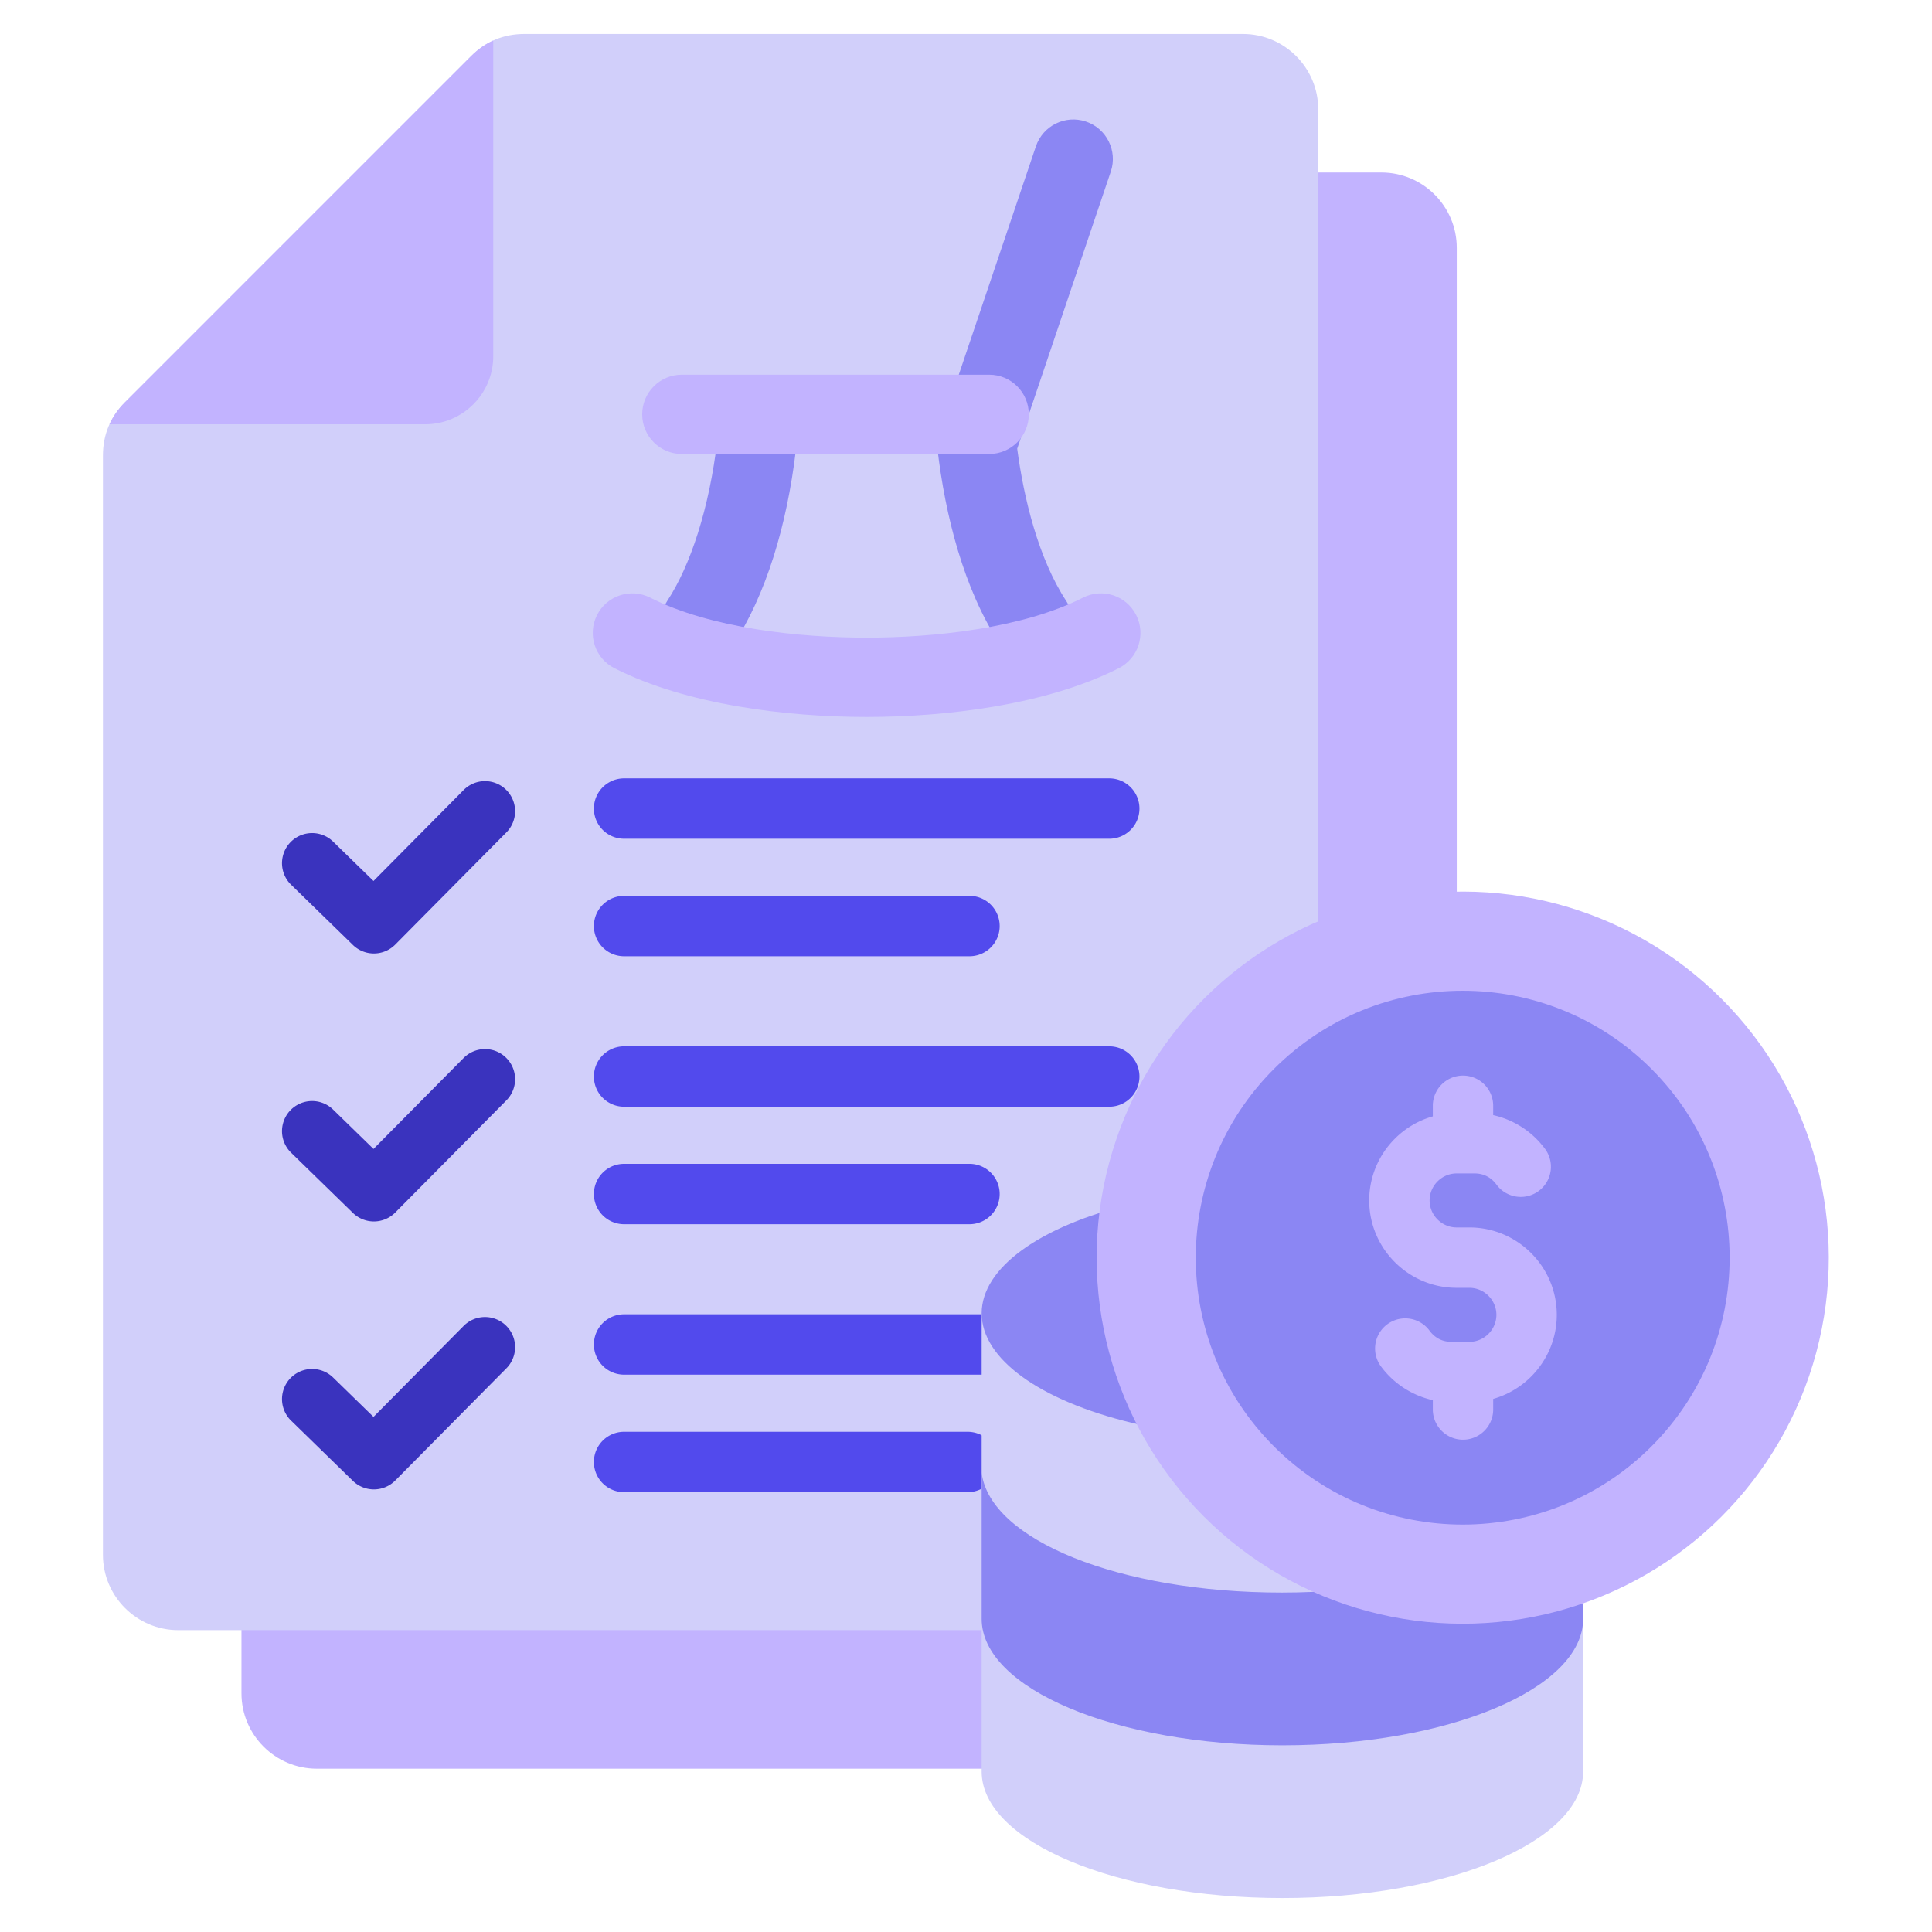
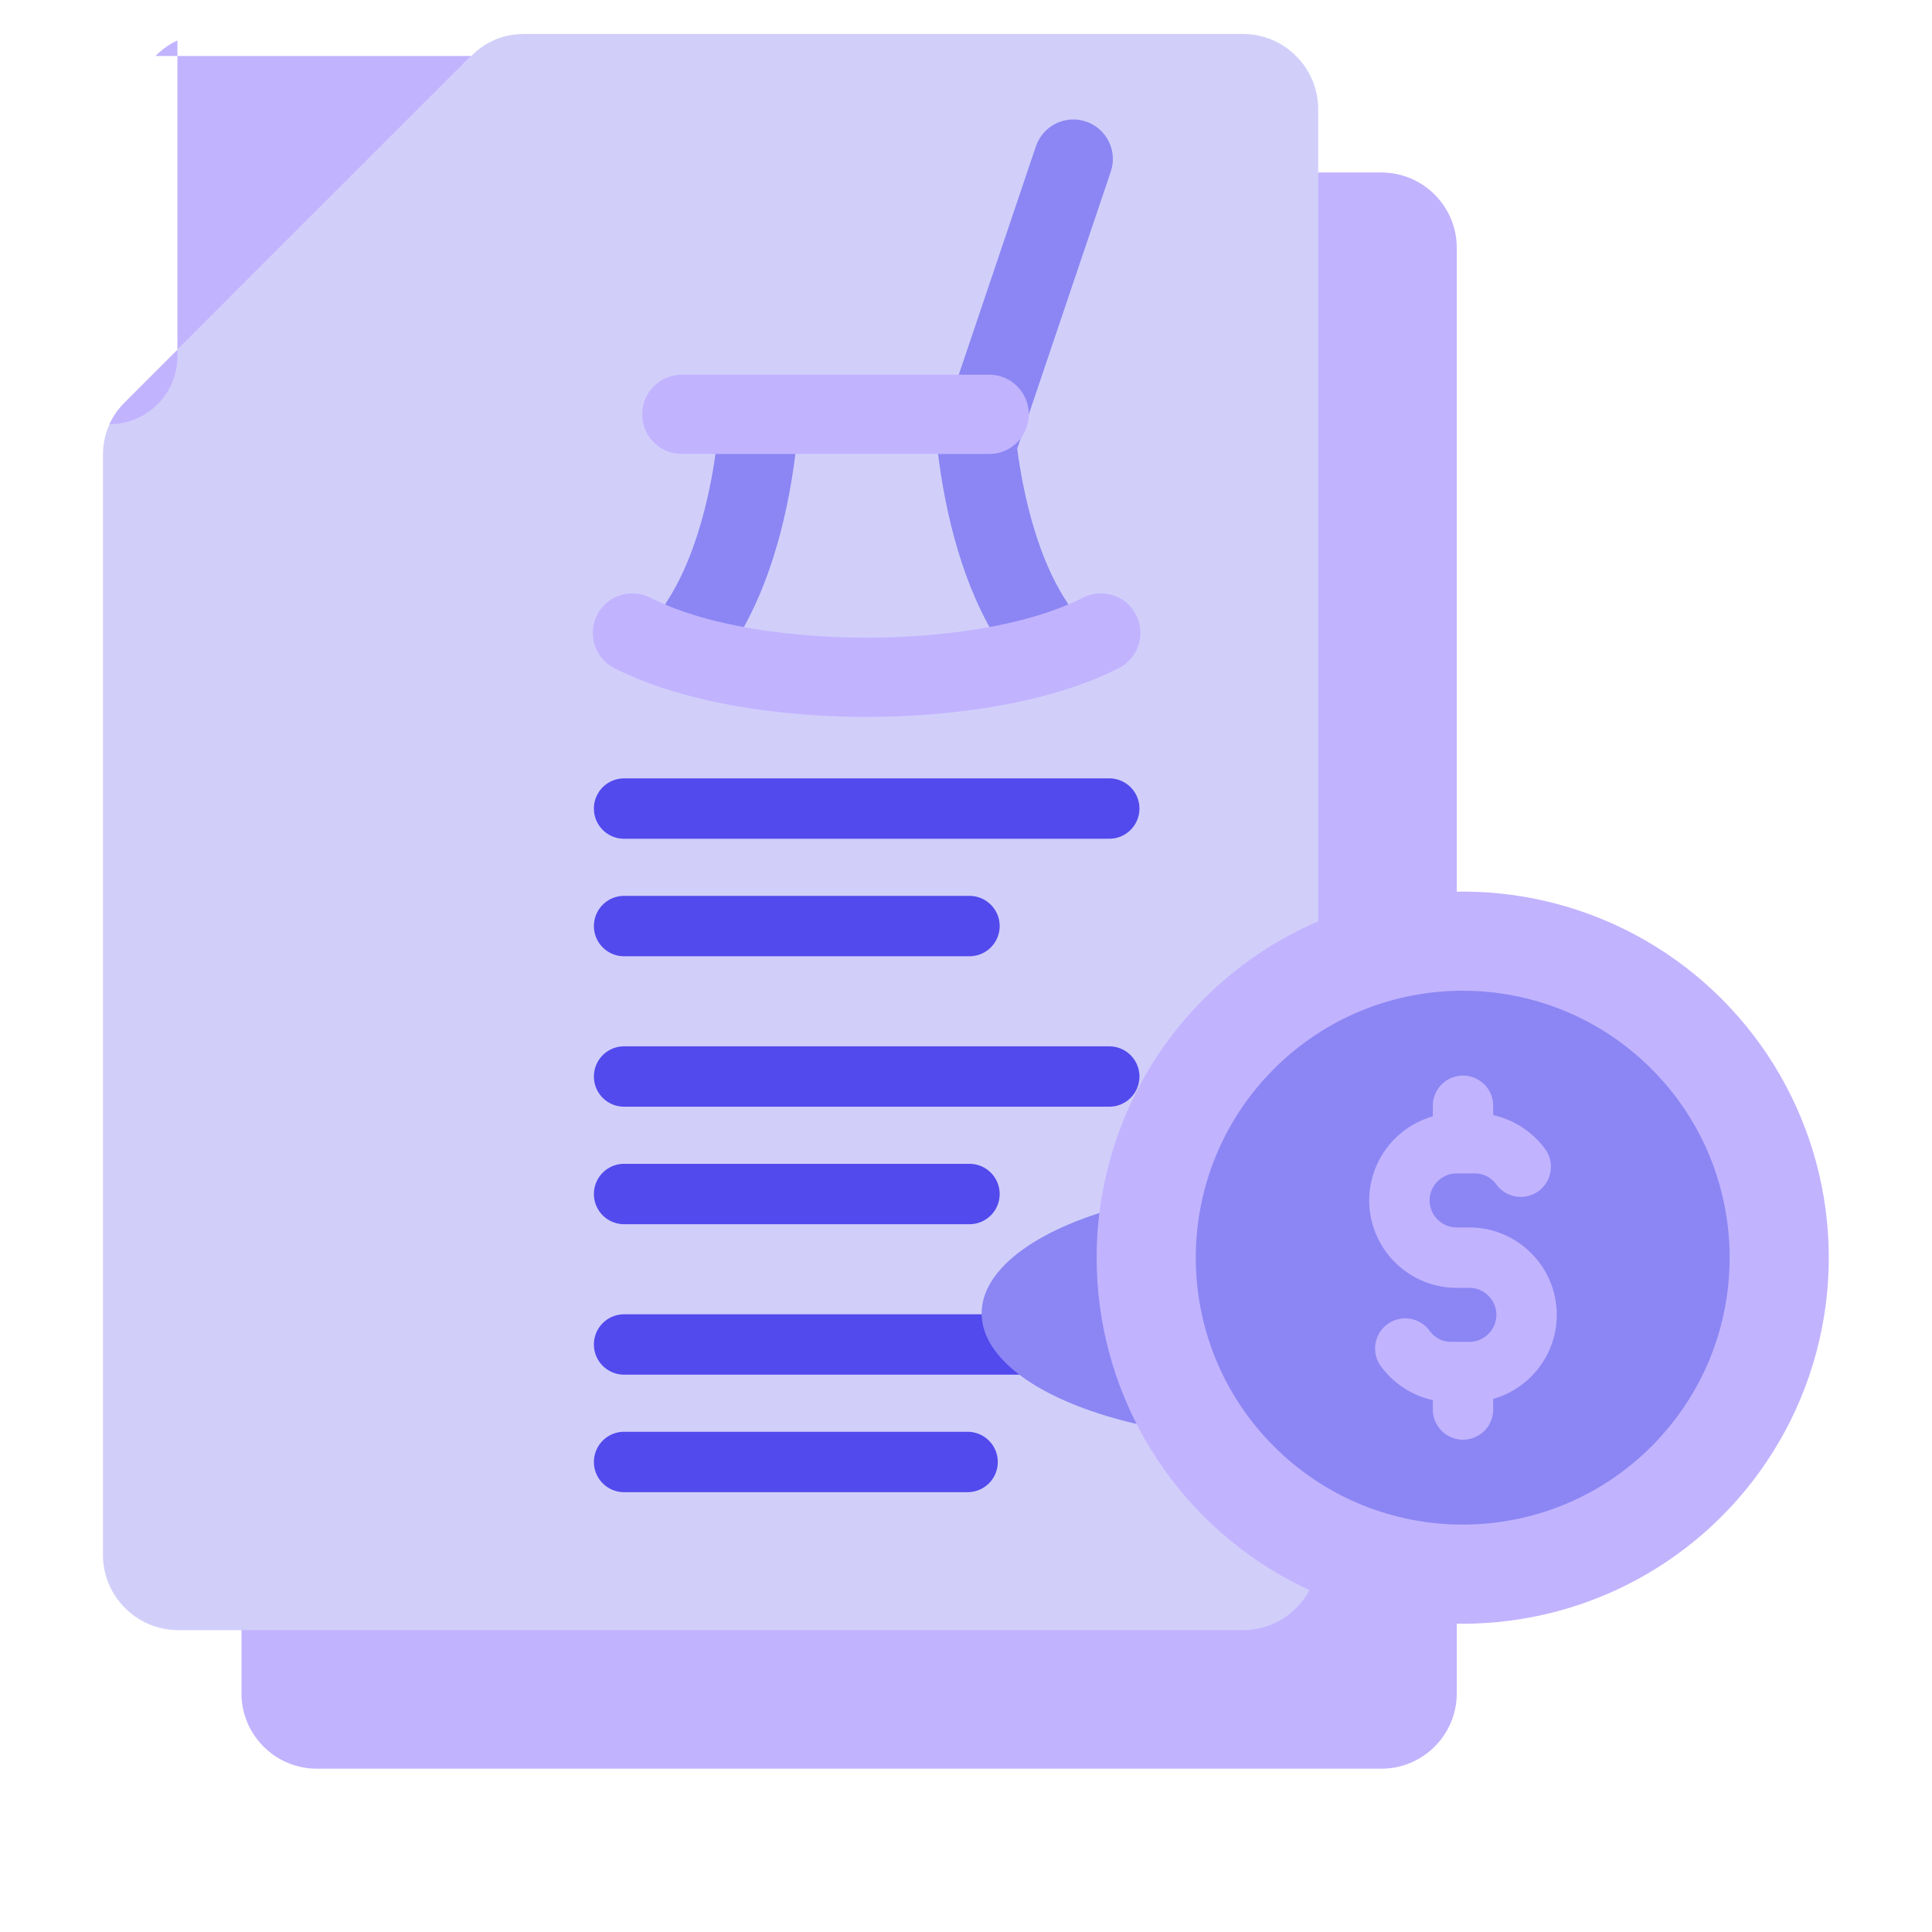
<svg xmlns="http://www.w3.org/2000/svg" version="1.1" width="512" height="512" x="0" y="0" viewBox="0 0 512 512" style="enable-background:new 0 0 512 512" xml:space="preserve" class="">
  <g>
    <g fill-rule="evenodd" clip-rule="evenodd">
      <path fill="#c2b3ff" d="M366.108 468.719H83.943c-10.988 0-19.95-8.962-19.95-19.95V157.416c0-5.494 1.959-10.222 5.843-14.107l91.751-91.753c3.885-3.885 8.613-5.843 14.107-5.843h190.413c10.988 0 19.95 8.962 19.95 19.95v383.106c.001 10.987-8.961 19.95-19.949 19.95z" opacity="1" data-original="#e2e3e3" class="" />
      <path fill="#d1cffa" d="M329.393 432.004H47.229c-10.988 0-19.95-8.962-19.95-19.95V120.701c0-5.494 1.958-10.222 5.843-14.107l91.752-91.753c3.885-3.885 8.613-5.843 14.107-5.843h190.413c10.988 0 19.95 8.962 19.95 19.95v383.106c-.001 10.988-8.963 19.95-19.951 19.95z" opacity="1" data-original="#eff4f7" class="" />
-       <path fill="#c2b3ff" d="m124.873 14.842-91.752 91.753c-1.774 1.774-3.147 3.724-4.114 5.843h83.696c9.92 0 18.013-8.091 18.013-18.013V10.727c-2.118.968-4.068 2.34-5.843 4.115z" opacity="1" data-original="#e2e3e3" class="" />
+       <path fill="#c2b3ff" d="m124.873 14.842-91.752 91.753c-1.774 1.774-3.147 3.724-4.114 5.843c9.92 0 18.013-8.091 18.013-18.013V10.727c-2.118.968-4.068 2.34-5.843 4.115z" opacity="1" data-original="#e2e3e3" class="" />
      <path fill="#524aed" d="M256.425 379.44a8 8 0 0 1 0 16H165.39a8 8 0 0 1 0-16zm37.54-173.162a8 8 0 0 1 0 16H165.39a8 8 0 0 1 0-16zm-37.042 31.139a8 8 0 0 1 0 16H165.39a8 8 0 0 1 0-16zm37.042 39.872a8 8 0 0 1 0 16H165.39a8 8 0 0 1 0-16zm-37.042 31.139a8 8 0 0 1 0 16H165.39a8 8 0 0 1 0-16zm37.042 39.873a8 8 0 0 1 0 16H165.39a8 8 0 0 1 0-16z" opacity="1" data-original="#8d9ca8" class="" />
-       <path fill="#3a33be" d="M122.873 280.373a7.976 7.976 0 0 1 11.281-.031 7.976 7.976 0 0 1 .031 11.281l-29.445 29.721a7.977 7.977 0 0 1-11.218.093l-16.426-16.009a7.978 7.978 0 0 1 11.125-11.437l10.765 10.493zm0 71.012a7.976 7.976 0 0 1 11.281-.031 7.976 7.976 0 0 1 .031 11.281l-29.445 29.721a7.977 7.977 0 0 1-11.218.093l-16.426-16.01a7.978 7.978 0 0 1 11.125-11.437l10.765 10.493zm0-142.024a7.976 7.976 0 0 1 11.281-.031 7.976 7.976 0 0 1 .031 11.281l-29.445 29.721a7.977 7.977 0 0 1-11.218.093l-16.426-16.009a7.978 7.978 0 0 1 11.125-11.437l10.765 10.493z" opacity="1" data-original="#64b5f6" class="" />
      <path fill="#8b86f3" d="M282.564 159.266c3.174 4.851 1.814 11.356-3.037 14.53s-11.356 1.814-14.53-3.037c-9.662-14.735-14.514-34.346-16.557-51.682-.206-1.807.06-3.559.699-5.133l25.373-75.135c1.836-5.486 7.772-8.444 13.258-6.608s8.444 7.772 6.608 13.258l-24.81 73.451c1.748 13.193 5.637 29.133 12.996 40.356zm-88.183 11.492c-3.173 4.851-9.679 6.211-14.53 3.037-4.851-3.173-6.211-9.679-3.037-14.53 3.118-4.755 5.878-10.864 8.14-18.011 2.322-7.338 4.081-15.63 5.133-24.559.657-5.758 5.858-9.893 11.616-9.235 5.758.657 9.893 5.858 9.235 11.616-1.222 10.369-3.261 19.991-5.954 28.499-2.835 8.957-6.43 16.819-10.603 23.183z" opacity="1" data-original="#b06328" class="" />
      <g fill="#da8c36">
        <path d="M262.138 99.295c5.803 0 10.507 4.705 10.507 10.508s-4.704 10.507-10.507 10.507h-81.445c-5.803 0-10.508-4.704-10.508-10.507s4.705-10.508 10.508-10.508zM162.848 177.087c-5.168-2.607-7.245-8.91-4.638-14.079 2.607-5.168 8.91-7.245 14.079-4.638 16.055 8.15 39.551 10.613 57.37 10.613s41.315-2.462 57.37-10.613c5.168-2.607 11.472-.53 14.078 4.638 2.607 5.168.531 11.472-4.638 14.079-19.087 9.689-45.591 12.911-66.811 12.911s-47.723-3.221-66.81-12.911z" fill="#c2b3ff" opacity="1" data-original="#da8c36" class="" />
      </g>
-       <path fill="#d1cffa" d="M260.146 348.054c106.328.062 159.462.062 159.4 0v121.431c0 18.511-35.683 33.517-79.7 33.517s-79.7-15.006-79.7-33.517z" opacity="1" data-original="#ffc700" class="" />
      <g fill="#f4a40e">
        <ellipse cx="339.846" cy="348.055" rx="79.7" ry="33.517" fill="#8b86f3" opacity="1" data-original="#f4a40e" class="" />
-         <path d="M339.735 422.048c-43.304 0-77.381-14.051-79.589-31.731v38.691c0 18.511 35.683 33.517 79.7 33.517s79.699-15.006 79.699-33.517l-.111-40.477c.001 18.511-36.394 33.517-79.699 33.517z" fill="#8b86f3" opacity="1" data-original="#f4a40e" class="" />
      </g>
      <circle cx="387.71" cy="333.287" r="97.012" fill="#c2b3ff" transform="rotate(-45 387.679 333.383)" opacity="1" data-original="#ffda2d" class="" />
      <circle cx="387.71" cy="333.287" r="70.738" fill="#8b86f3" transform="rotate(-45 387.679 333.383)" opacity="1" data-original="#fdb800" class="" />
      <path fill="#c2b3ff" d="M409.546 304.595a7.989 7.989 0 0 1-12.937 9.375c-.695-.961-1.576-1.735-2.565-2.243-.94-.482-2.045-.756-3.255-.756h-4.772c-1.96 0-3.748.808-5.049 2.109s-2.109 3.089-2.109 5.049.808 3.748 2.109 5.049 3.089 2.109 5.049 2.109h3.388c6.377 0 12.168 2.603 16.362 6.796 4.193 4.193 6.796 9.985 6.796 16.362 0 6.376-2.603 12.168-6.796 16.362a23.204 23.204 0 0 1-10.056 5.921v2.805a8 8 0 0 1-16 0v-2.473a23.34 23.34 0 0 1-5.583-2.025 23.332 23.332 0 0 1-8.253-7.055 7.989 7.989 0 0 1 12.937-9.375c.695.961 1.576 1.735 2.565 2.243.94.483 2.045.756 3.255.756h4.772c1.96 0 3.748-.808 5.049-2.109s2.109-3.089 2.109-5.049-.808-3.748-2.109-5.049-3.089-2.109-5.049-2.109h-3.388c-6.377 0-12.168-2.603-16.362-6.796s-6.796-9.985-6.796-16.362 2.603-12.168 6.796-16.362a23.214 23.214 0 0 1 10.056-5.921v-2.805a8 8 0 0 1 16 0v2.473a23.325 23.325 0 0 1 5.583 2.025 23.332 23.332 0 0 1 8.253 7.055z" opacity="1" data-original="#ffda2d" class="" />
    </g>
  </g>
</svg>